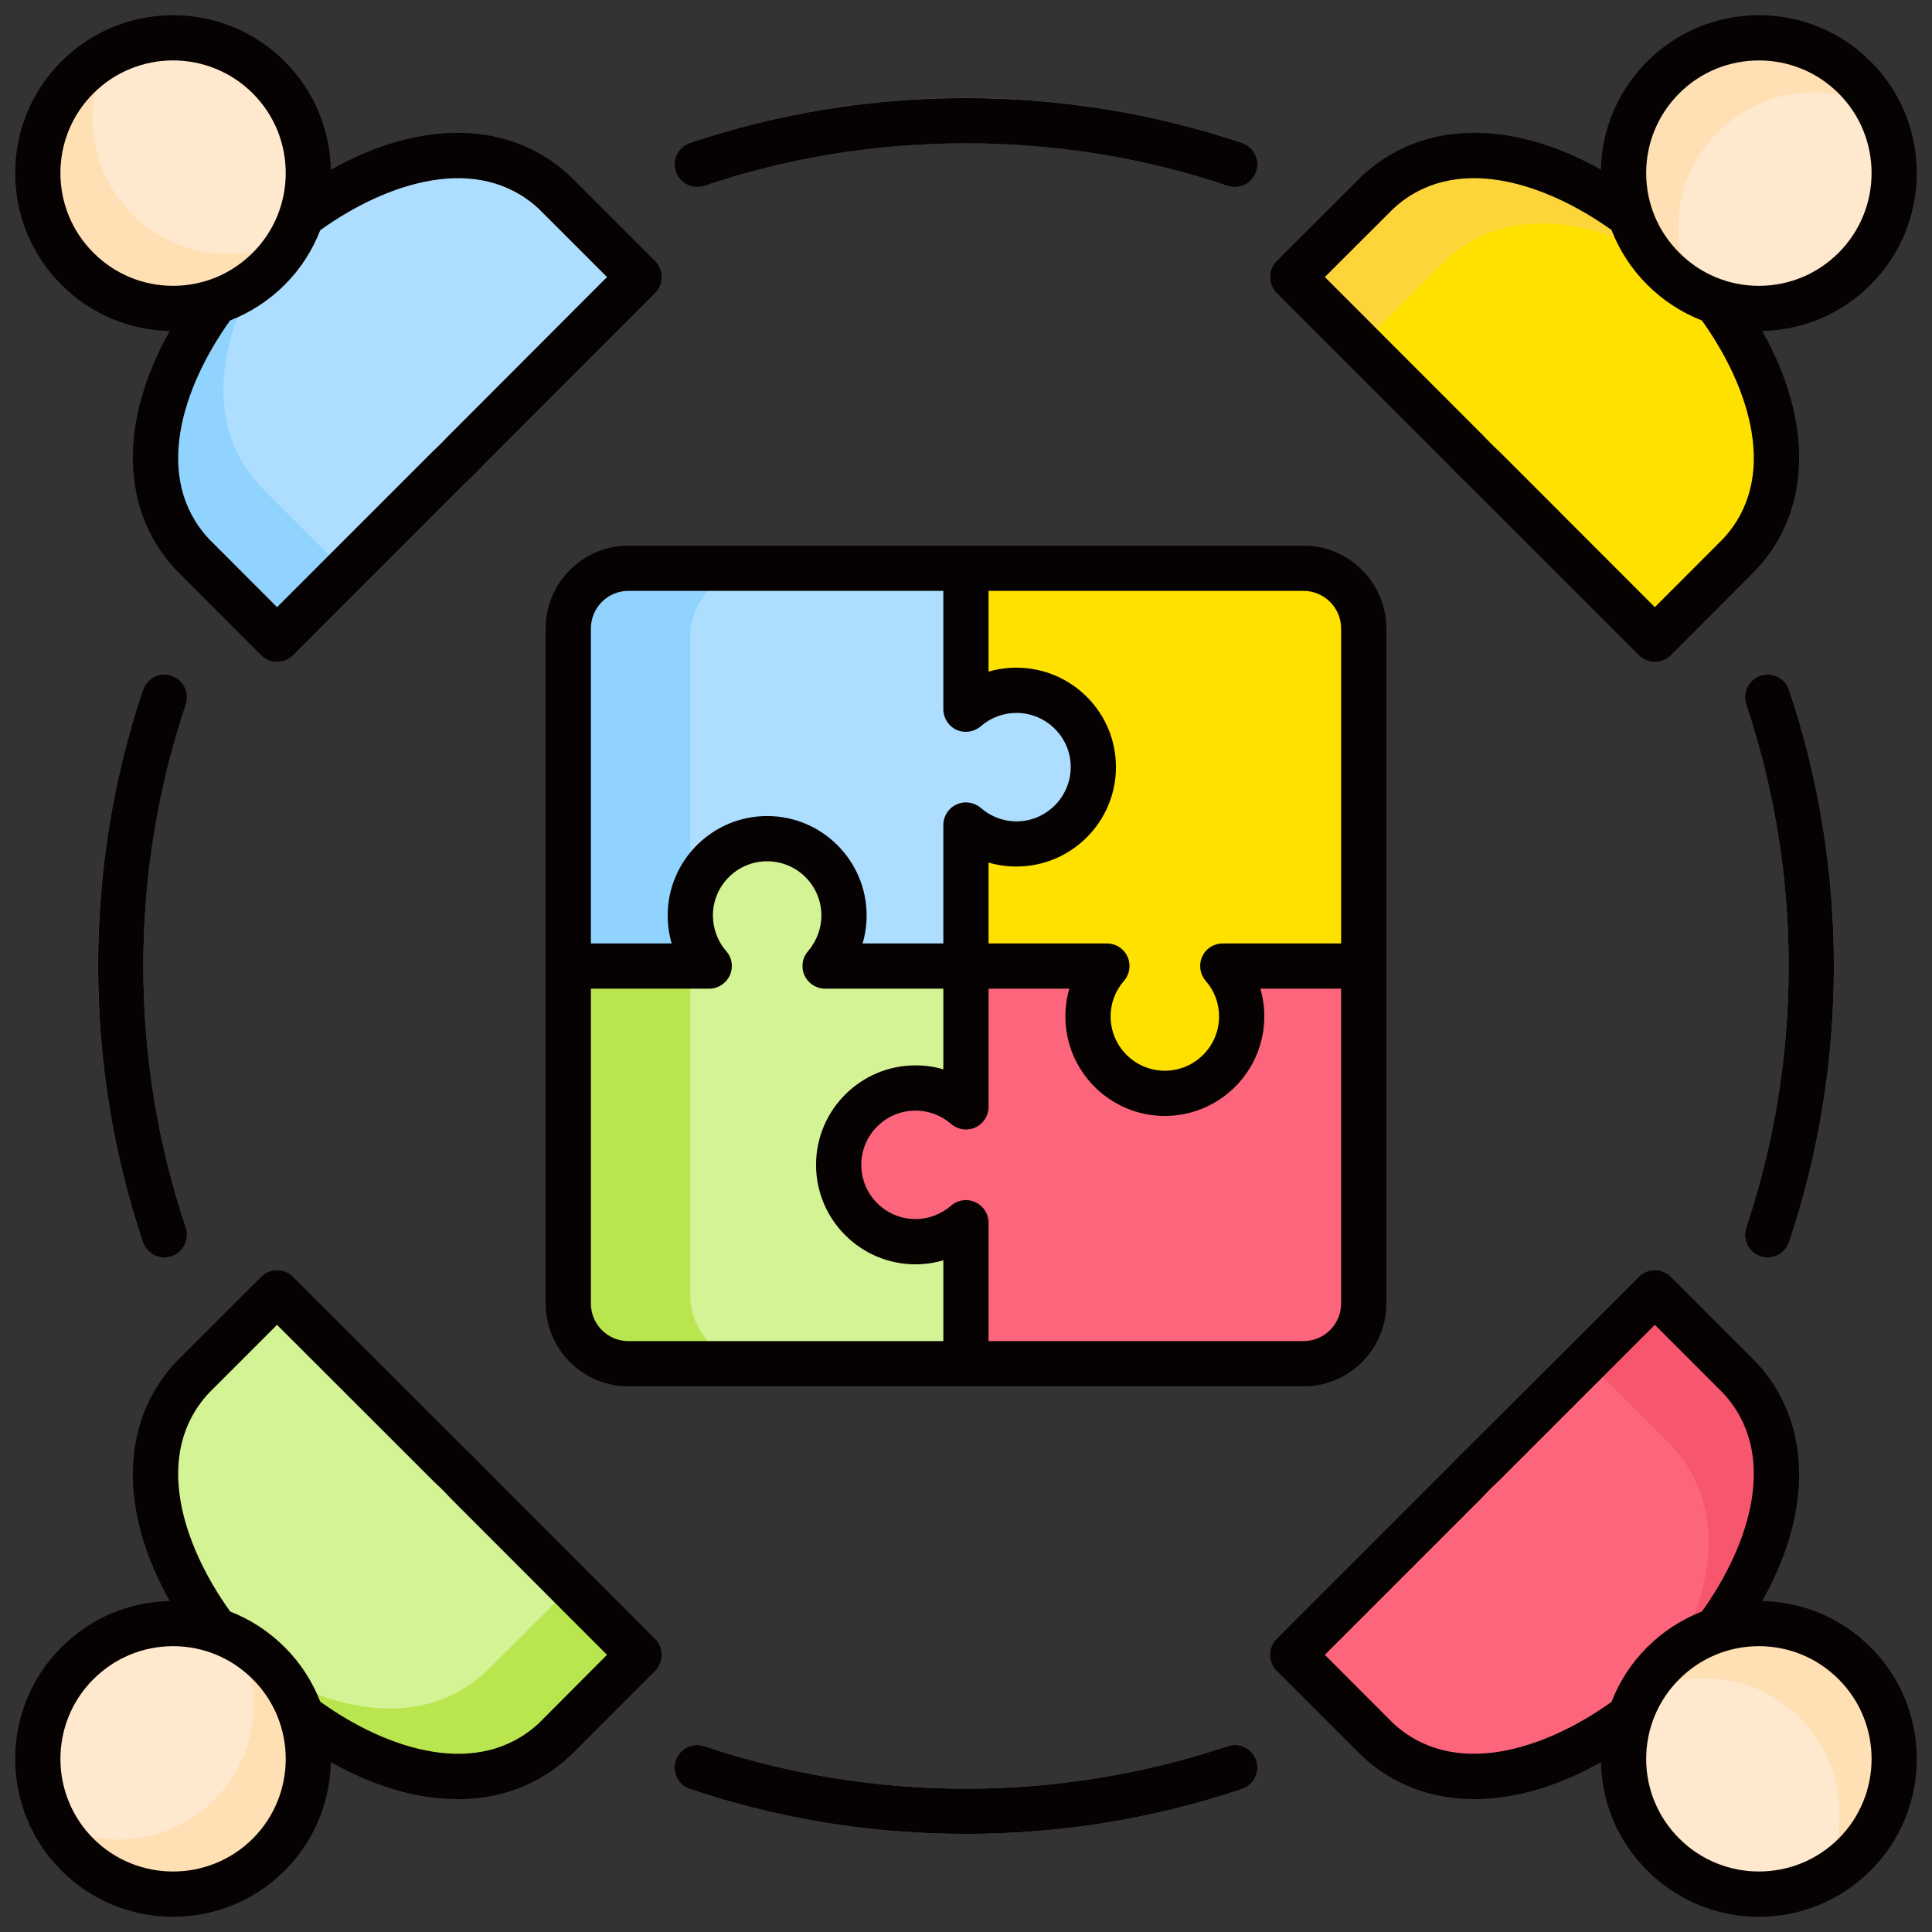
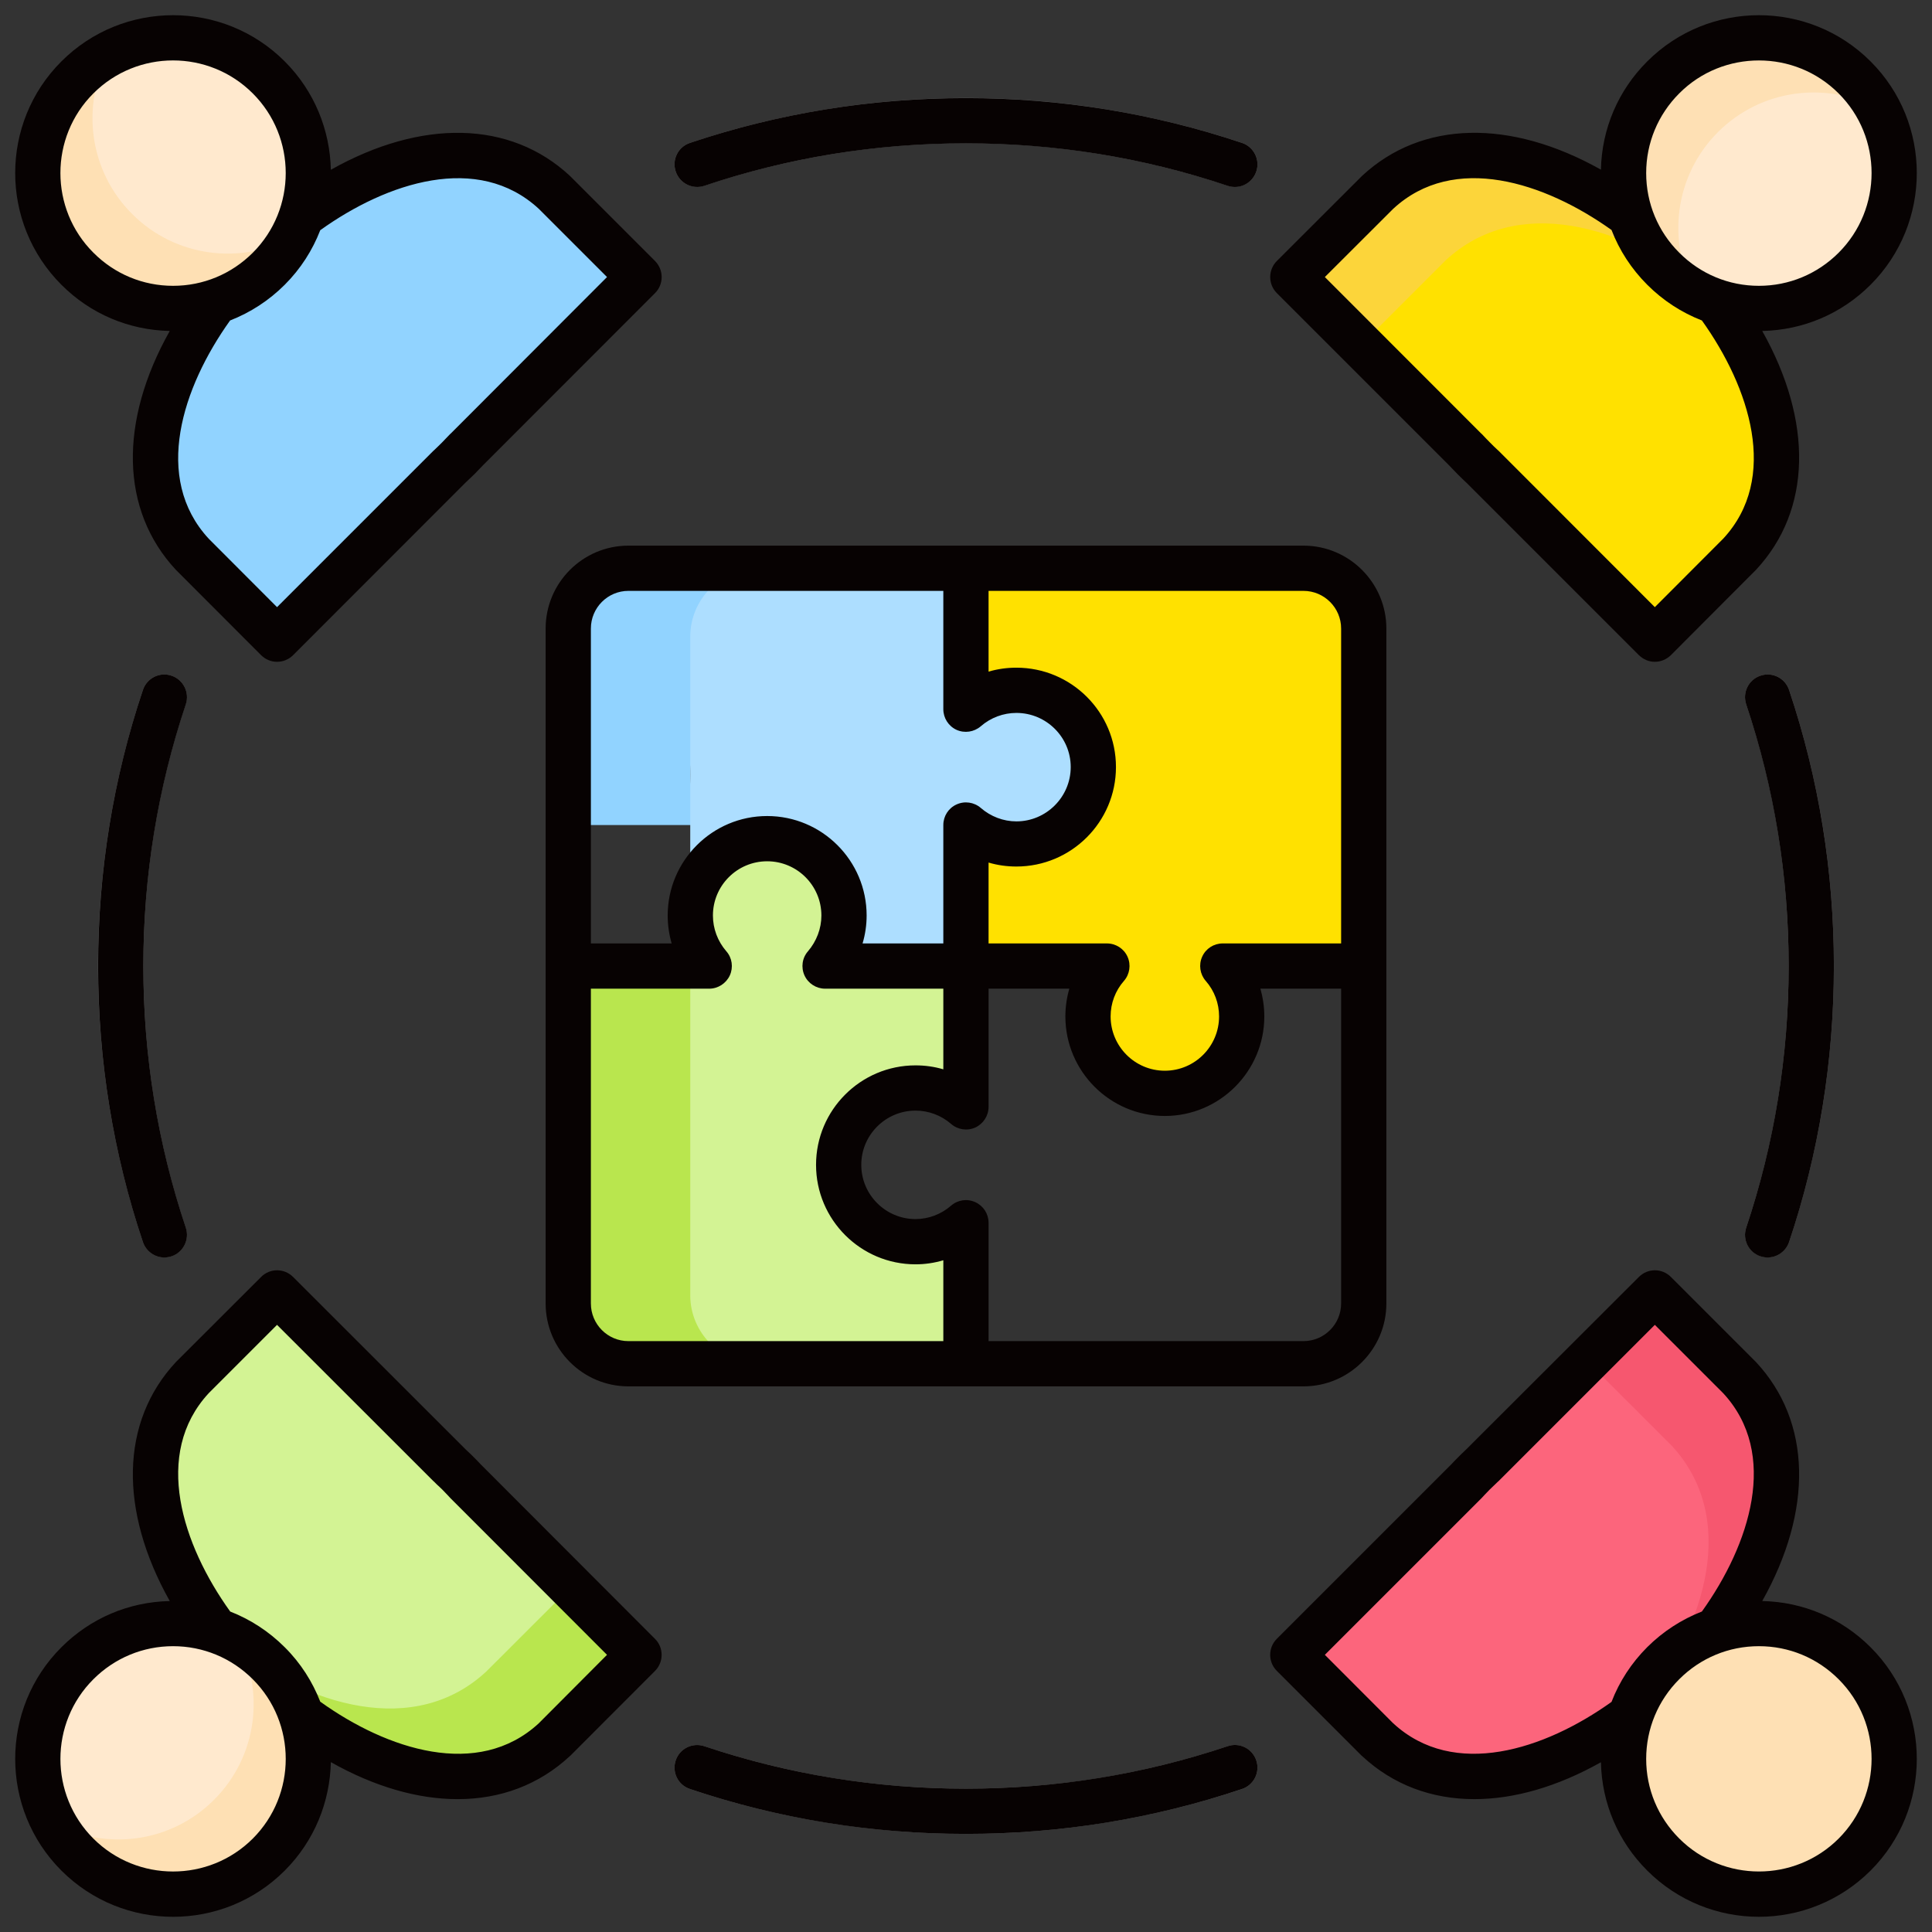
<svg xmlns="http://www.w3.org/2000/svg" id="Layer_1" viewBox="0 0 512 512" data-name="Layer 1">
  <rect x="0" y="0" width="512" height="512" fill="#333333" stroke="none" />
  <g fill-rule="evenodd">
    <path d="m146.923 50.999c-43.144-40.139-136.035 52.78-95.925 95.924l22.422 22.45 45.695-45.694c.794-.737 1.559-1.474 2.324-2.239.765-.766 1.502-1.531 2.239-2.325l45.695-45.694z" fill="#91d3ff" />
-     <path d="m146.923 50.999c-18.794-17.49-47.083-9.695-69.647 8.22-17.943 22.592-25.739 50.854-8.249 69.676l22.422 22.45 27.666-27.666 4.564-4.564 13.465-13.464 4.564-4.564 27.666-27.666-22.45-22.422z" fill="#addeff" />
    <path d="m20.497 20.498c-14.003 14.003-14.003 36.708 0 50.712 14.003 14.031 36.709 14.031 50.74 0 14.003-14.003 14.003-36.709 0-50.712-14.031-14.003-36.737-14.003-50.74 0z" fill="#fee0b4" />
    <path d="m77.417 62.904c7.37-13.578 5.301-30.926-6.179-42.406-11.509-11.48-28.828-13.55-42.435-6.208-7.342 13.606-5.272 30.926 6.208 42.406 11.48 11.509 28.828 13.55 42.406 6.208z" fill="#ffe9ce" />
    <path d="m461.002 146.923c40.11-43.144-52.781-136.063-95.953-95.924l-22.422 22.422 45.695 45.694c.709.794 1.474 1.559 2.24 2.325.765.765 1.531 1.502 2.324 2.239l45.666 45.694z" fill="#fcd53a" />
    <path d="m461.002 146.923c17.49-18.822 9.694-47.083-8.249-69.647-22.592-17.943-50.854-25.738-69.676-8.249l-22.422 22.422 27.666 27.666 4.564 4.564 13.465 13.465 4.564 4.564 27.638 27.666 22.45-22.45z" fill="#ffe100" />
    <path d="m491.502 20.498c-14.031-14.003-36.737-14.003-50.74 0s-14.003 36.708 0 50.712c14.003 14.031 36.709 14.031 50.74 0 14.003-14.003 14.003-36.709 0-50.712z" fill="#fee0b4" />
    <path d="m449.068 77.417c13.606 7.342 30.926 5.301 42.435-6.208 11.48-11.48 13.55-28.8 6.179-42.406-13.578-7.342-30.926-5.272-42.406 6.208s-13.55 28.828-6.208 42.406z" fill="#ffe9ce" />
    <path d="m365.049 461.002c43.172 40.11 136.063-52.809 95.953-95.953l-22.45-22.422-45.666 45.666c-.794.737-1.559 1.474-2.324 2.239s-1.531 1.559-2.24 2.324l-45.695 45.695 22.422 22.45z" fill="#f6576f" />
    <path d="m365.049 461.002c18.822 17.49 47.083 9.666 69.676-8.249 17.943-22.592 25.739-50.854 8.249-69.676l-22.45-22.422-27.638 27.638-4.564 4.564-13.465 13.465-4.592 4.564-27.638 27.666z" fill="#fc657c" />
    <path d="m491.502 491.474c14.003-14.003 14.003-36.709 0-50.712-14.031-14.003-36.737-14.003-50.74 0s-14.003 36.708 0 50.712c14.003 14.003 36.709 14.003 50.74 0z" fill="#fee0b4" />
-     <path d="m434.554 449.068c-7.342 13.606-5.272 30.926 6.208 42.406 11.48 11.509 28.828 13.549 42.406 6.208 7.37-13.578 5.301-30.926-6.179-42.406-11.509-11.48-28.828-13.55-42.435-6.208z" fill="#ffe9ce" />
    <path d="m50.998 365.049c-40.11 43.143 52.781 136.063 95.924 95.953l22.45-22.45-45.695-45.695c-.737-.765-1.474-1.559-2.239-2.324s-1.531-1.502-2.324-2.239l-45.695-45.666-22.422 22.422z" fill="#b9e64e" />
    <path d="m50.998 365.049c-17.49 18.822-9.695 47.083 8.249 69.676 22.564 17.915 50.854 25.71 69.647 8.22l22.45-22.422-27.666-27.666-4.564-4.564-13.465-13.465-4.564-4.564-27.666-27.638-22.422 22.422z" fill="#d3f394" />
    <path d="m20.497 491.474c14.003 14.003 36.737 14.003 50.74 0s14.003-36.709 0-50.712-36.737-14.003-50.74 0-14.003 36.708 0 50.712z" fill="#fee0b4" />
    <path d="m62.904 434.554c-13.578-7.342-30.926-5.272-42.406 6.208s-13.55 28.828-6.208 42.406c13.606 7.342 30.954 5.301 42.435-6.208 11.48-11.48 13.55-28.8 6.18-42.406z" fill="#ffe9ce" />
  </g>
  <path d="m186.636 49.212c-3.118 1.049-6.52-.652-7.569-3.77-1.049-3.146.652-6.52 3.77-7.568 11.622-3.912 23.669-6.888 36.028-8.901 12.161-1.984 24.548-3.005 37.134-3.005s24.973 1.021 37.134 3.005c12.359 2.013 24.378 4.989 36.029 8.901 3.118 1.049 4.819 4.422 3.77 7.568-1.049 3.118-4.45 4.819-7.569 3.77-11.027-3.685-22.422-6.52-34.157-8.419-11.395-1.871-23.159-2.834-35.206-2.834s-23.839.964-35.235 2.834c-11.707 1.899-23.131 4.734-34.129 8.419zm276.123 137.424c-1.049-3.146.652-6.52 3.799-7.569 3.118-1.049 6.52.624 7.568 3.77 3.884 11.622 6.888 23.669 8.901 36 1.956 12.161 2.976 24.576 2.976 37.162s-1.021 24.973-2.976 37.134c-2.013 12.359-5.017 24.378-8.901 36-1.049 3.146-4.45 4.819-7.568 3.77-3.146-1.049-4.847-4.422-3.799-7.568 3.713-10.999 6.548-22.394 8.447-34.129 1.843-11.395 2.806-23.159 2.806-35.206s-.964-23.839-2.806-35.235c-1.899-11.735-4.734-23.13-8.447-34.129zm-137.395 276.123c3.118-1.049 6.52.652 7.569 3.77 1.049 3.146-.652 6.52-3.77 7.568-11.65 3.912-23.669 6.917-36.029 8.901-12.161 1.984-24.548 3.005-37.134 3.005s-24.973-1.021-37.134-3.005c-12.359-1.984-24.406-4.989-36.028-8.901-3.118-1.049-4.819-4.422-3.77-7.568 1.049-3.118 4.45-4.819 7.569-3.77 10.999 3.685 22.422 6.52 34.129 8.447 11.395 1.843 23.159 2.806 35.235 2.806s23.811-.964 35.206-2.806c11.735-1.927 23.159-4.762 34.157-8.447zm-276.151-137.423c1.049 3.146-.624 6.52-3.77 7.568-3.118 1.049-6.52-.624-7.569-3.77-3.884-11.622-6.888-23.641-8.901-36-1.956-12.161-3.005-24.576-3.005-37.134s1.049-25.001 3.005-37.162c2.013-12.331 5.017-24.378 8.901-36 1.049-3.146 4.45-4.819 7.569-3.77 3.146 1.049 4.819 4.422 3.77 7.569-3.685 10.999-6.52 22.394-8.419 34.129-1.843 11.396-2.806 23.159-2.806 35.235s.964 23.811 2.806 35.206c1.899 11.735 4.734 23.131 8.419 34.129z" fill="#777878" />
-   <path d="m150.608 166.567c0-8.788 7.172-15.987 15.959-15.987h89.433v37.36c3.572-3.118 8.249-5.017 13.38-5.017 11.225 0 20.353 9.127 20.353 20.353s-9.128 20.381-20.353 20.381c-5.131 0-9.808-1.899-13.38-5.018v37.361h-37.361c3.118-3.6 5.017-8.277 5.017-13.379 0-11.254-9.128-20.381-20.353-20.381s-20.381 9.128-20.381 20.381c0 5.102 1.899 9.779 5.017 13.379h-37.332v-89.433z" fill="#91d3ff" fill-rule="evenodd" />
+   <path d="m150.608 166.567c0-8.788 7.172-15.987 15.959-15.987h89.433c3.572-3.118 8.249-5.017 13.38-5.017 11.225 0 20.353 9.127 20.353 20.353s-9.128 20.381-20.353 20.381c-5.131 0-9.808-1.899-13.38-5.018v37.361h-37.361c3.118-3.6 5.017-8.277 5.017-13.379 0-11.254-9.128-20.381-20.353-20.381s-20.381 9.128-20.381 20.381c0 5.102 1.899 9.779 5.017 13.379h-37.332v-89.433z" fill="#91d3ff" fill-rule="evenodd" />
  <path d="m201.065 150.58h54.935v37.36c3.572-3.118 8.249-5.017 13.38-5.017 11.225 0 20.353 9.127 20.353 20.353s-9.128 20.381-20.353 20.381c-5.131 0-9.808-1.899-13.38-5.018v37.361h-37.361c3.118-3.6 5.017-8.277 5.017-13.379 0-11.254-9.128-20.381-20.353-20.381s-20.381 9.128-20.381 20.381v13.379h5.017c-3.118-3.6-5.017-8.277-5.017-13.379v-73.899c0-9.978 8.164-18.142 18.142-18.142z" fill="#addeff" fill-rule="evenodd" />
  <path d="m150.608 345.433v-89.433h37.332c-3.118-3.6-5.017-8.277-5.017-13.379 0-11.254 9.128-20.381 20.381-20.381s20.353 9.128 20.353 20.381c0 5.102-1.899 9.779-5.017 13.379h37.361v37.332c-3.572-3.118-8.249-5.017-13.379-5.017-11.254 0-20.353 9.127-20.353 20.381s9.099 20.353 20.353 20.353c5.131 0 9.808-1.899 13.379-5.017v37.361h-89.433c-8.787 0-15.959-7.2-15.959-15.959z" fill="#b9e64e" fill-rule="evenodd" />
  <path d="m182.923 256h5.017c-3.118-3.6-5.017-8.277-5.017-13.379 0-11.254 9.128-20.381 20.381-20.381s20.353 9.128 20.353 20.381c0 5.102-1.899 9.779-5.017 13.379h37.361v37.332c-3.572-3.118-8.249-5.017-13.379-5.017-11.254 0-20.353 9.127-20.353 20.381s9.099 20.353 20.353 20.353c5.131 0 9.808-1.899 13.379-5.017v37.361h-54.935c-9.978 0-18.142-8.164-18.142-18.142v-87.25z" fill="#d3f394" fill-rule="evenodd" />
  <path d="m345.433 150.58c8.787 0 15.959 7.2 15.959 15.987v89.433h-37.332c3.118 3.572 4.989 8.249 4.989 13.351 0 11.254-9.099 20.381-20.353 20.381s-20.353-9.128-20.353-20.381c0-5.102 1.871-9.779 4.989-13.351h-37.332v-37.361c3.572 3.118 8.249 5.018 13.38 5.018 11.225 0 20.353-9.128 20.353-20.381s-9.128-20.353-20.353-20.353c-5.131 0-9.808 1.899-13.38 5.017v-37.36z" fill="#ffe100" fill-rule="evenodd" />
-   <path d="m361.392 345.433c0 8.759-7.172 15.959-15.959 15.959h-89.433v-37.361c-3.572 3.118-8.249 5.017-13.379 5.017-11.254 0-20.353-9.127-20.353-20.353s9.099-20.381 20.353-20.381c5.131 0 9.808 1.899 13.379 5.017v-37.332h37.332c-3.118 3.572-4.989 8.249-4.989 13.351 0 11.254 9.099 20.381 20.353 20.381s20.353-9.128 20.353-20.381c0-5.102-1.871-9.779-4.989-13.351h37.332v89.433z" fill="#fc657c" fill-rule="evenodd" />
  <path d="m355.411 166.567v83.452h-31.38c-2.353 0-4.479 1.361-5.442 3.515-.964 2.126-.595 4.649.935 6.406 2.296 2.608 3.543 5.953 3.543 9.411 0 7.937-6.435 14.4-14.372 14.4s-14.372-6.463-14.372-14.4c0-3.458 1.247-6.803 3.543-9.411 1.531-1.757 1.899-4.28.936-6.406-.964-2.154-3.118-3.515-5.471-3.515h-31.351v-21.43c2.381.709 4.875 1.049 7.37 1.049 14.57 0 26.39-11.82 26.39-26.362s-11.82-26.334-26.39-26.334c-2.495 0-4.989.34-7.37 1.049v-21.402h83.452c5.499 0 9.978 4.479 9.978 9.978zm-9.978 188.844h-83.452v-31.38c0-2.353-1.389-4.479-3.515-5.443-2.154-.992-4.649-.624-6.435.936-2.608 2.268-5.953 3.543-9.411 3.543-7.909 0-14.372-6.435-14.372-14.372s6.463-14.372 14.372-14.372c3.458 0 6.803 1.248 9.411 3.515 1.786 1.559 4.28 1.927 6.435.964 2.126-.992 3.515-3.118 3.515-5.471v-31.323h21.402c-.68 2.353-1.049 4.847-1.049 7.342 0 14.542 11.82 26.391 26.362 26.391s26.362-11.849 26.362-26.391c0-2.494-.369-4.989-1.049-7.342h21.402v83.424c0 5.499-4.479 9.978-9.978 9.978zm-95.443 0h-83.452c-5.499 0-9.949-4.479-9.949-9.978v-83.424h31.351c2.353 0 4.479-1.389 5.471-3.515.964-2.126.624-4.649-.936-6.406-2.296-2.665-3.543-6.01-3.543-9.468 0-7.937 6.435-14.372 14.372-14.372s14.372 6.435 14.372 14.372c0 3.458-1.275 6.803-3.543 9.468-1.559 1.758-1.899 4.28-.936 6.406.964 2.126 3.118 3.515 5.443 3.515h31.351v21.374c-2.381-.709-4.847-1.049-7.37-1.049-14.542 0-26.362 11.82-26.362 26.362s11.821 26.362 26.362 26.362c2.523 0 4.989-.368 7.37-1.077v21.43zm-83.452-198.822h83.452v31.351c0 2.353 1.361 4.479 3.487 5.471 2.154.964 4.649.595 6.435-.936 2.636-2.296 6.01-3.543 9.439-3.543 7.937 0 14.4 6.435 14.4 14.343s-6.463 14.4-14.4 14.4c-3.43 0-6.803-1.276-9.439-3.572-1.786-1.531-4.28-1.899-6.435-.907-2.126.964-3.487 3.09-3.487 5.442v31.38h-21.401c.708-2.381 1.077-4.875 1.077-7.398 0-14.542-11.821-26.362-26.362-26.362s-26.362 11.82-26.362 26.362c0 2.523.369 5.017 1.049 7.398h-21.401v-83.452c0-5.499 4.45-9.978 9.949-9.978zm89.433-11.99h-89.433c-12.104 0-21.94 9.865-21.94 21.969v178.866c0 12.104 9.836 21.968 21.94 21.968h178.895c12.104 0 21.969-9.864 21.969-21.968v-178.866c0-12.104-9.865-21.969-21.969-21.969h-89.461zm76.961 321.931c1.049 3.146-.652 6.52-3.77 7.568-23.499 7.909-48.132 11.906-73.191 11.906s-49.663-3.997-73.134-11.906c-3.146-1.049-4.819-4.422-3.77-7.568s4.45-4.819 7.597-3.77c22.224 7.455 45.553 11.254 69.307 11.254s47.112-3.799 69.364-11.254c3.146-1.077 6.548.624 7.597 3.77zm-153.864-421.088c-1.049-3.118.624-6.52 3.77-7.568 23.471-7.88 48.075-11.877 73.134-11.877s49.691 3.997 73.191 11.877c3.118 1.049 4.819 4.45 3.77 7.568-.85 2.523-3.175 4.11-5.669 4.11-.652 0-1.304-.113-1.927-.312-22.252-7.483-45.609-11.253-69.364-11.253s-47.083 3.77-69.307 11.253c-3.146 1.049-6.548-.652-7.597-3.798zm-129.827 141.223c-7.455 22.252-11.254 45.581-11.254 69.335s3.799 47.112 11.254 69.335c1.049 3.146-.652 6.548-3.77 7.597-.624.199-1.276.312-1.928.312-2.494 0-4.819-1.587-5.669-4.082-7.88-23.471-11.877-48.104-11.877-73.162s3.997-49.691 11.877-73.162c1.049-3.146 4.45-4.847 7.597-3.77 3.118 1.049 4.819 4.45 3.77 7.597zm413.518 138.671c7.455-22.224 11.254-45.553 11.254-69.335s-3.799-47.083-11.254-69.335c-1.049-3.146.624-6.548 3.77-7.597 3.146-1.077 6.548.624 7.597 3.77 7.88 23.499 11.877 48.104 11.877 73.162s-3.997 49.691-11.877 73.162c-.85 2.495-3.175 4.082-5.698 4.082-.624 0-1.276-.113-1.899-.312-3.146-1.049-4.819-4.45-3.77-7.597zm-319.975 131.357c-16.129 14.882-40.195 6.973-57.912-5.726-2.041-5.244-5.159-10.205-9.411-14.428-4.195-4.195-9.099-7.37-14.457-9.468-12.699-17.688-20.579-41.754-5.698-57.855l18.113-18.114 41.471 41.443c.028 0 .057.057.085.057l.765.765c.51.453.992.935 1.474 1.389.482.482.935.992 1.417 1.474l.737.793c.028.029.057.057.085.085l41.414 41.443-18.085 18.142zm-75.798 30.558c-11.65 11.622-30.586 11.622-42.236 0-11.65-11.65-11.65-30.614 0-42.236 5.641-5.641 13.153-8.759 21.118-8.759s15.477 3.118 21.118 8.759c11.65 11.622 11.65 30.586 0 42.236zm61.002-98.589-.68-.68c-.51-.567-1.077-1.134-1.616-1.672-.539-.567-1.105-1.105-1.672-1.616l-.709-.68-45.638-45.61c-2.353-2.353-6.151-2.353-8.476 0l-22.45 22.422c-.057.028-.114.085-.142.142-14.74 15.846-15.08 39.345-1.616 63.326-10.857.227-21.005 4.535-28.715 12.246-16.328 16.298-16.328 42.858 0 59.186 8.164 8.164 18.879 12.246 29.594 12.246s21.43-4.082 29.594-12.246c7.937-7.937 11.99-18.312 12.217-28.743 11.565 6.52 23.046 9.808 33.591 9.808 11.31 0 21.543-3.77 29.735-11.395.057-.057.114-.114.17-.142l22.422-22.45c2.324-2.353 2.324-6.151 0-8.476zm359.263 98.589c-11.65 11.622-30.586 11.622-42.236-.028-5.641-5.641-8.759-13.125-8.759-21.09s3.118-15.477 8.759-21.118 13.125-8.759 21.118-8.759 15.477 3.118 21.118 8.759c11.65 11.622 11.65 30.586 0 42.236zm-118.035-30.558-18.114-18.142 41.443-41.443.085-.085.765-.822c.454-.482.907-.964 1.389-1.446.482-.454.936-.907 1.417-1.361l.822-.794c.028 0 .057-.057.085-.057l41.443-41.443 18.113 18.114c14.91 16.101 7.03 40.167-5.641 57.855-5.386 2.098-10.29 5.272-14.485 9.439-4.195 4.195-7.398 9.127-9.468 14.513-17.716 12.671-41.754 20.523-57.855 5.669zm97.795-32.4c13.465-23.981 13.125-47.48-1.644-63.326-.057-.057-.085-.113-.142-.142l-22.422-22.422c-2.353-2.353-6.123-2.353-8.476 0l-45.666 45.61-.708.68c-.567.539-1.106 1.049-1.644 1.616-.539.539-1.077 1.077-1.587 1.644l-.708.709-45.638 45.638c-2.353 2.353-2.353 6.151 0 8.504l22.45 22.45c.057.057.085.085.17.142 8.192 7.625 18.425 11.395 29.735 11.395 10.545 0 21.997-3.288 33.534-9.78.227 10.857 4.564 21.033 12.274 28.715 8.164 8.164 18.879 12.246 29.594 12.246s21.43-4.11 29.594-12.246c16.328-16.328 16.328-42.888 0-59.188-7.71-7.71-17.887-12.019-28.715-12.246zm-97.795-368.957c16.101-14.91 40.139-7.03 57.855 5.613 2.069 5.386 5.272 10.318 9.468 14.513s9.099 7.37 14.485 9.468c12.671 17.716 20.551 41.754 5.641 57.827l-18.113 18.142-41.443-41.471c-.057-.028-.113-.085-.17-.142-.737-.681-1.446-1.361-2.155-2.098-.708-.709-1.389-1.417-2.069-2.155-.057-.057-.114-.113-.17-.142l-41.443-41.471 18.114-18.085zm75.798-30.586c5.811-5.839 13.465-8.731 21.118-8.731s15.279 2.891 21.118 8.731c11.65 11.622 11.65 30.586 0 42.236-5.641 5.641-13.153 8.759-21.118 8.759s-15.477-3.118-21.118-8.787c-5.641-5.613-8.759-13.125-8.759-21.09s3.118-15.477 8.759-21.118zm-61.03 98.532c.765.822 1.531 1.616 2.324 2.41.794.793 1.587 1.559 2.381 2.296l45.638 45.638c1.134 1.106 2.636 1.758 4.224 1.758 1.587 0 3.118-.652 4.252-1.758l22.422-22.479c.057-.028.085-.085.142-.142 14.769-15.845 15.109-39.317 1.644-63.298 10.857-.227 21.005-4.535 28.715-12.246 16.328-16.328 16.328-42.888 0-59.188-16.328-16.327-42.86-16.327-59.188.001-7.71 7.682-12.047 17.858-12.274 28.687-23.953-13.464-47.452-13.096-63.298 1.644-.057.057-.085.114-.142.142l-22.45 22.422c-1.134 1.134-1.757 2.665-1.757 4.252s.624 3.118 1.757 4.252zm-359.235-98.532c11.65-11.65 30.586-11.65 42.236 0 11.65 11.622 11.65 30.586 0 42.236-5.641 5.641-13.153 8.759-21.118 8.759s-15.477-3.118-21.118-8.787c-11.65-11.622-11.65-30.586 0-42.208zm118.035 30.586 18.085 18.085-41.414 41.471c-.057.029-.113.114-.17.142-.68.737-1.361 1.446-2.069 2.155-.482.51-.992.964-1.474 1.446l-.765.737c-.028.028-.057.028-.085.057l-41.471 41.471-18.113-18.142c-14.882-16.101-7.002-40.11 5.669-57.827 5.358-2.098 10.29-5.272 14.485-9.468 4.252-4.252 7.37-9.184 9.411-14.457 17.717-12.699 41.782-20.579 57.912-5.669zm-97.795 32.372c-13.465 23.953-13.125 47.452 1.616 63.298.028.057.085.114.142.142l22.45 22.479c1.162 1.162 2.693 1.758 4.224 1.758s3.09-.595 4.252-1.758l45.638-45.666.68-.652c.595-.539 1.134-1.077 1.701-1.616.794-.794 1.559-1.587 2.324-2.41l45.581-45.609c2.353-2.353 2.324-6.151 0-8.504l-22.422-22.422c-.057-.028-.113-.085-.142-.142-15.846-14.74-39.373-15.108-63.354-1.616-.227-10.431-4.28-20.778-12.217-28.715-16.328-16.329-42.861-16.329-59.188-.001-16.328 16.299-16.328 42.86 0 59.187 7.682 7.71 17.858 12.019 28.715 12.246z" fill="#070202" />
</svg>